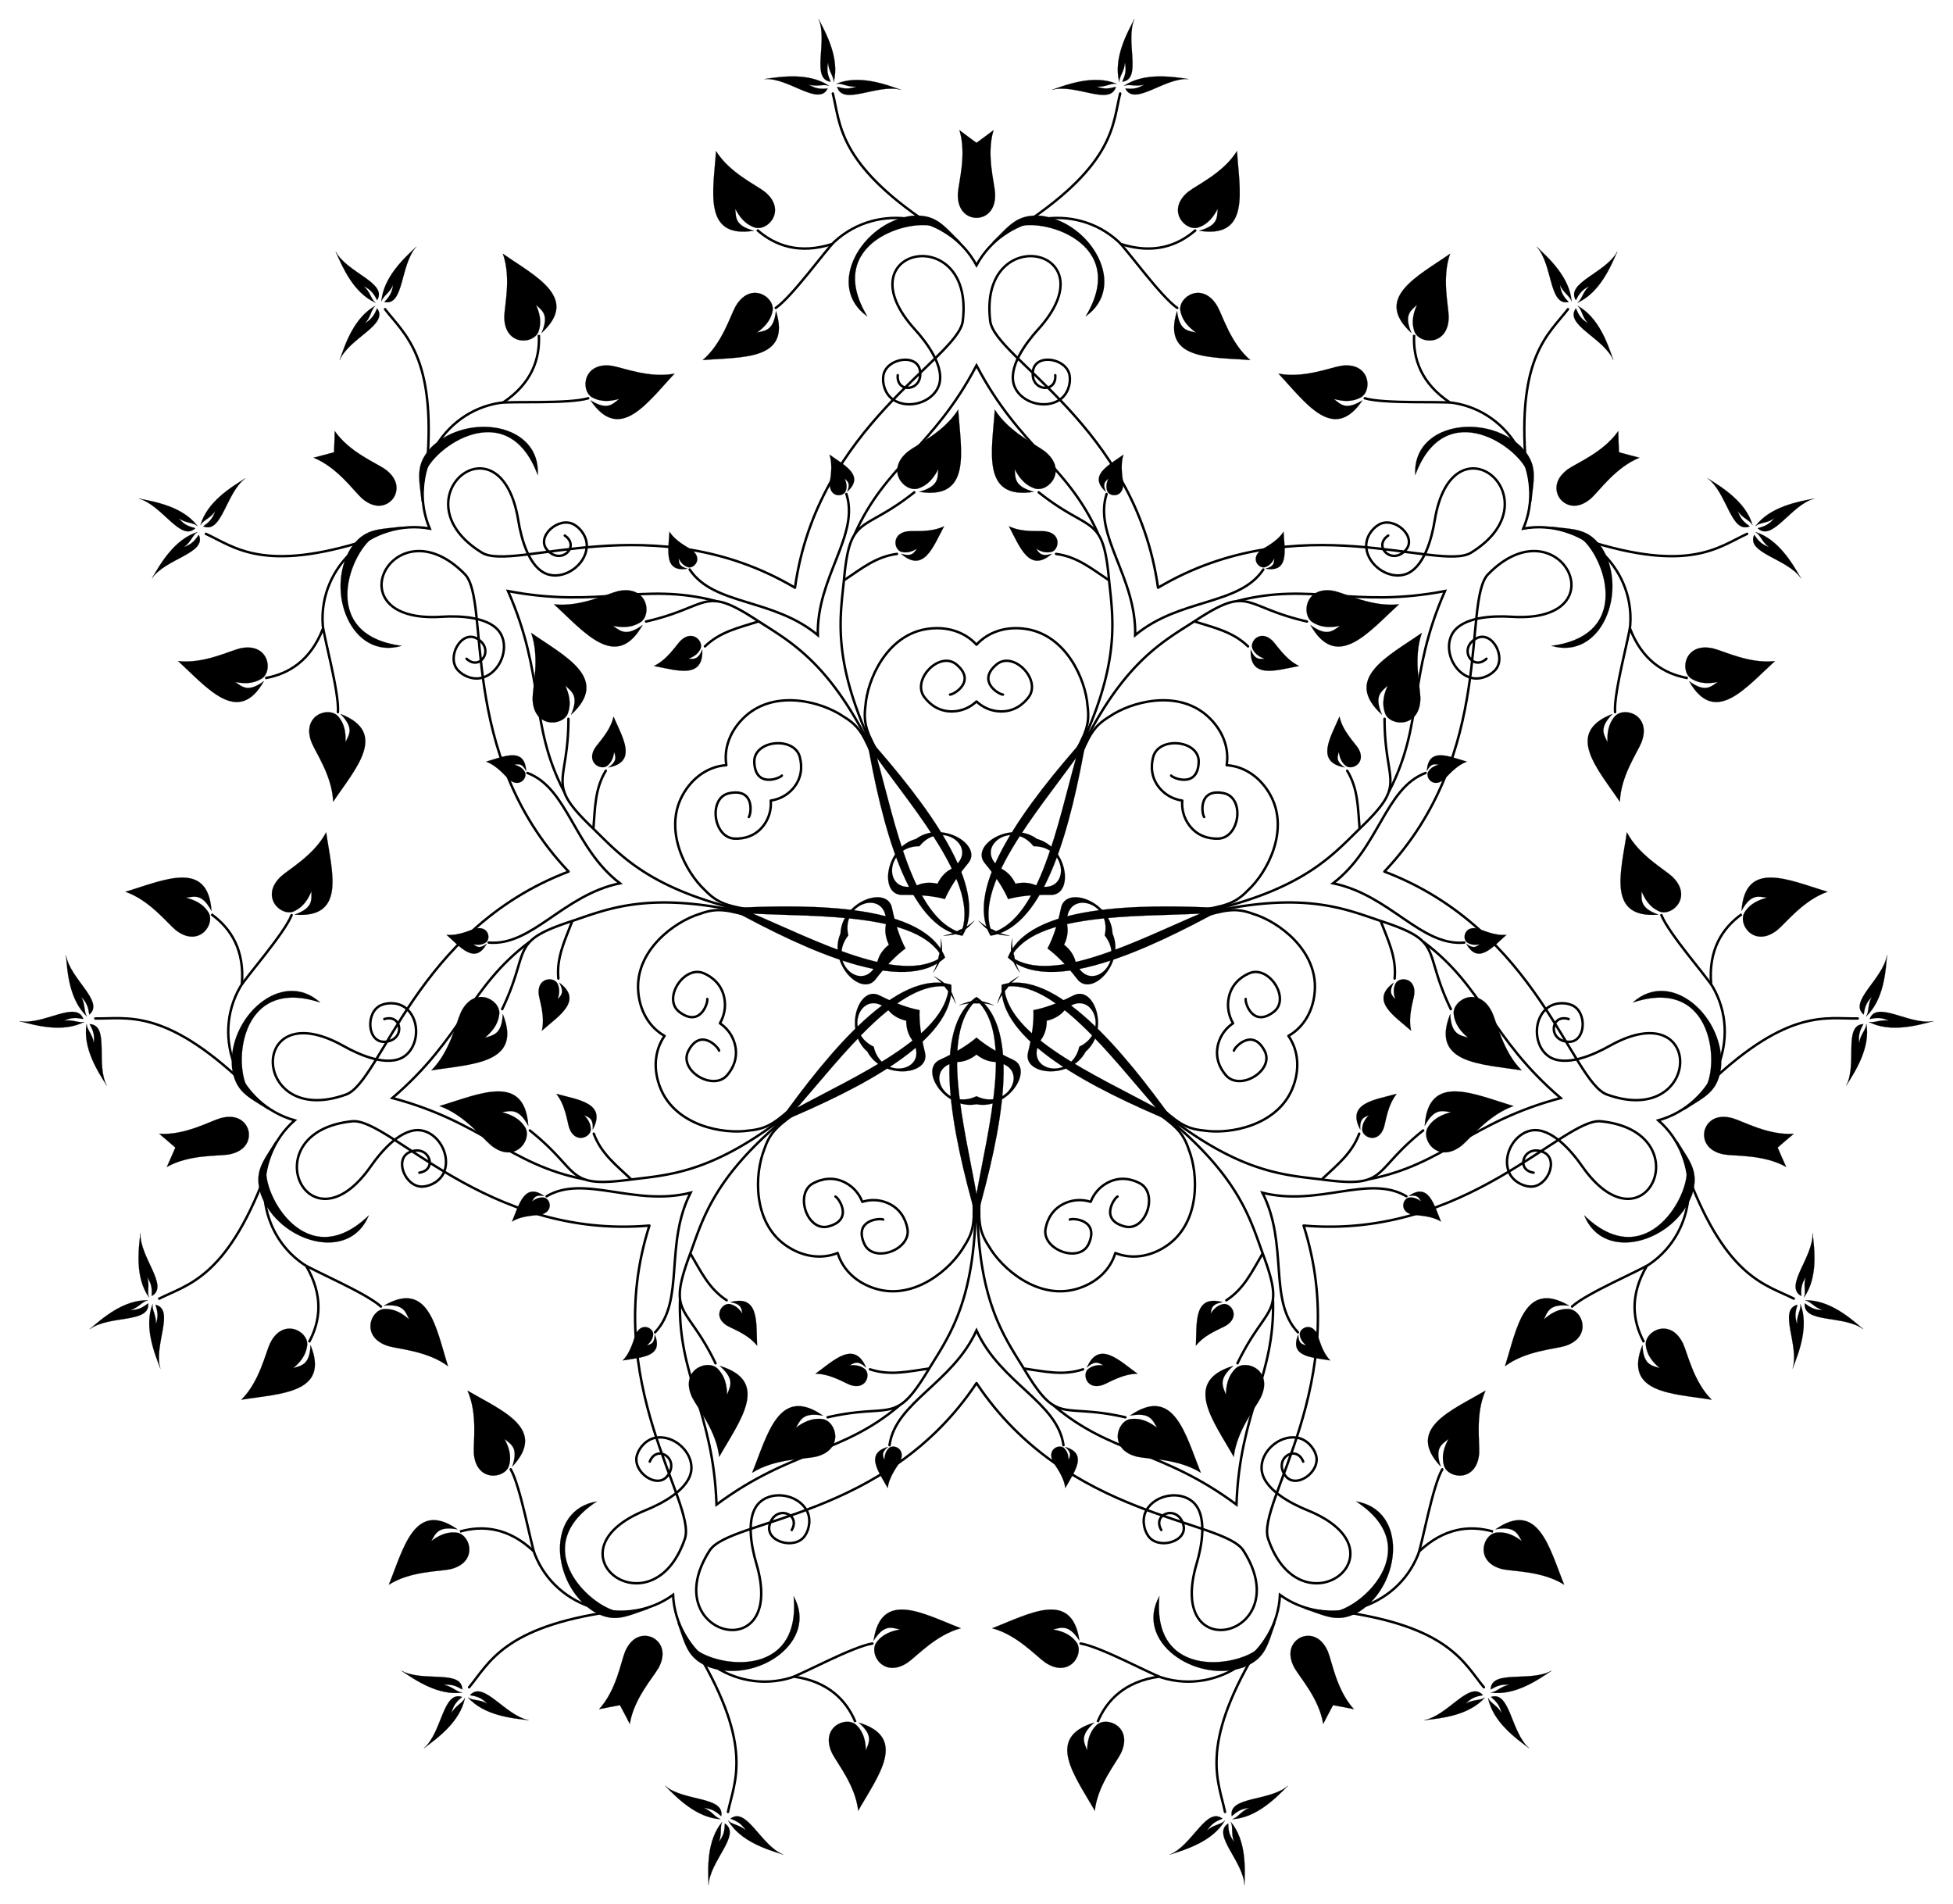
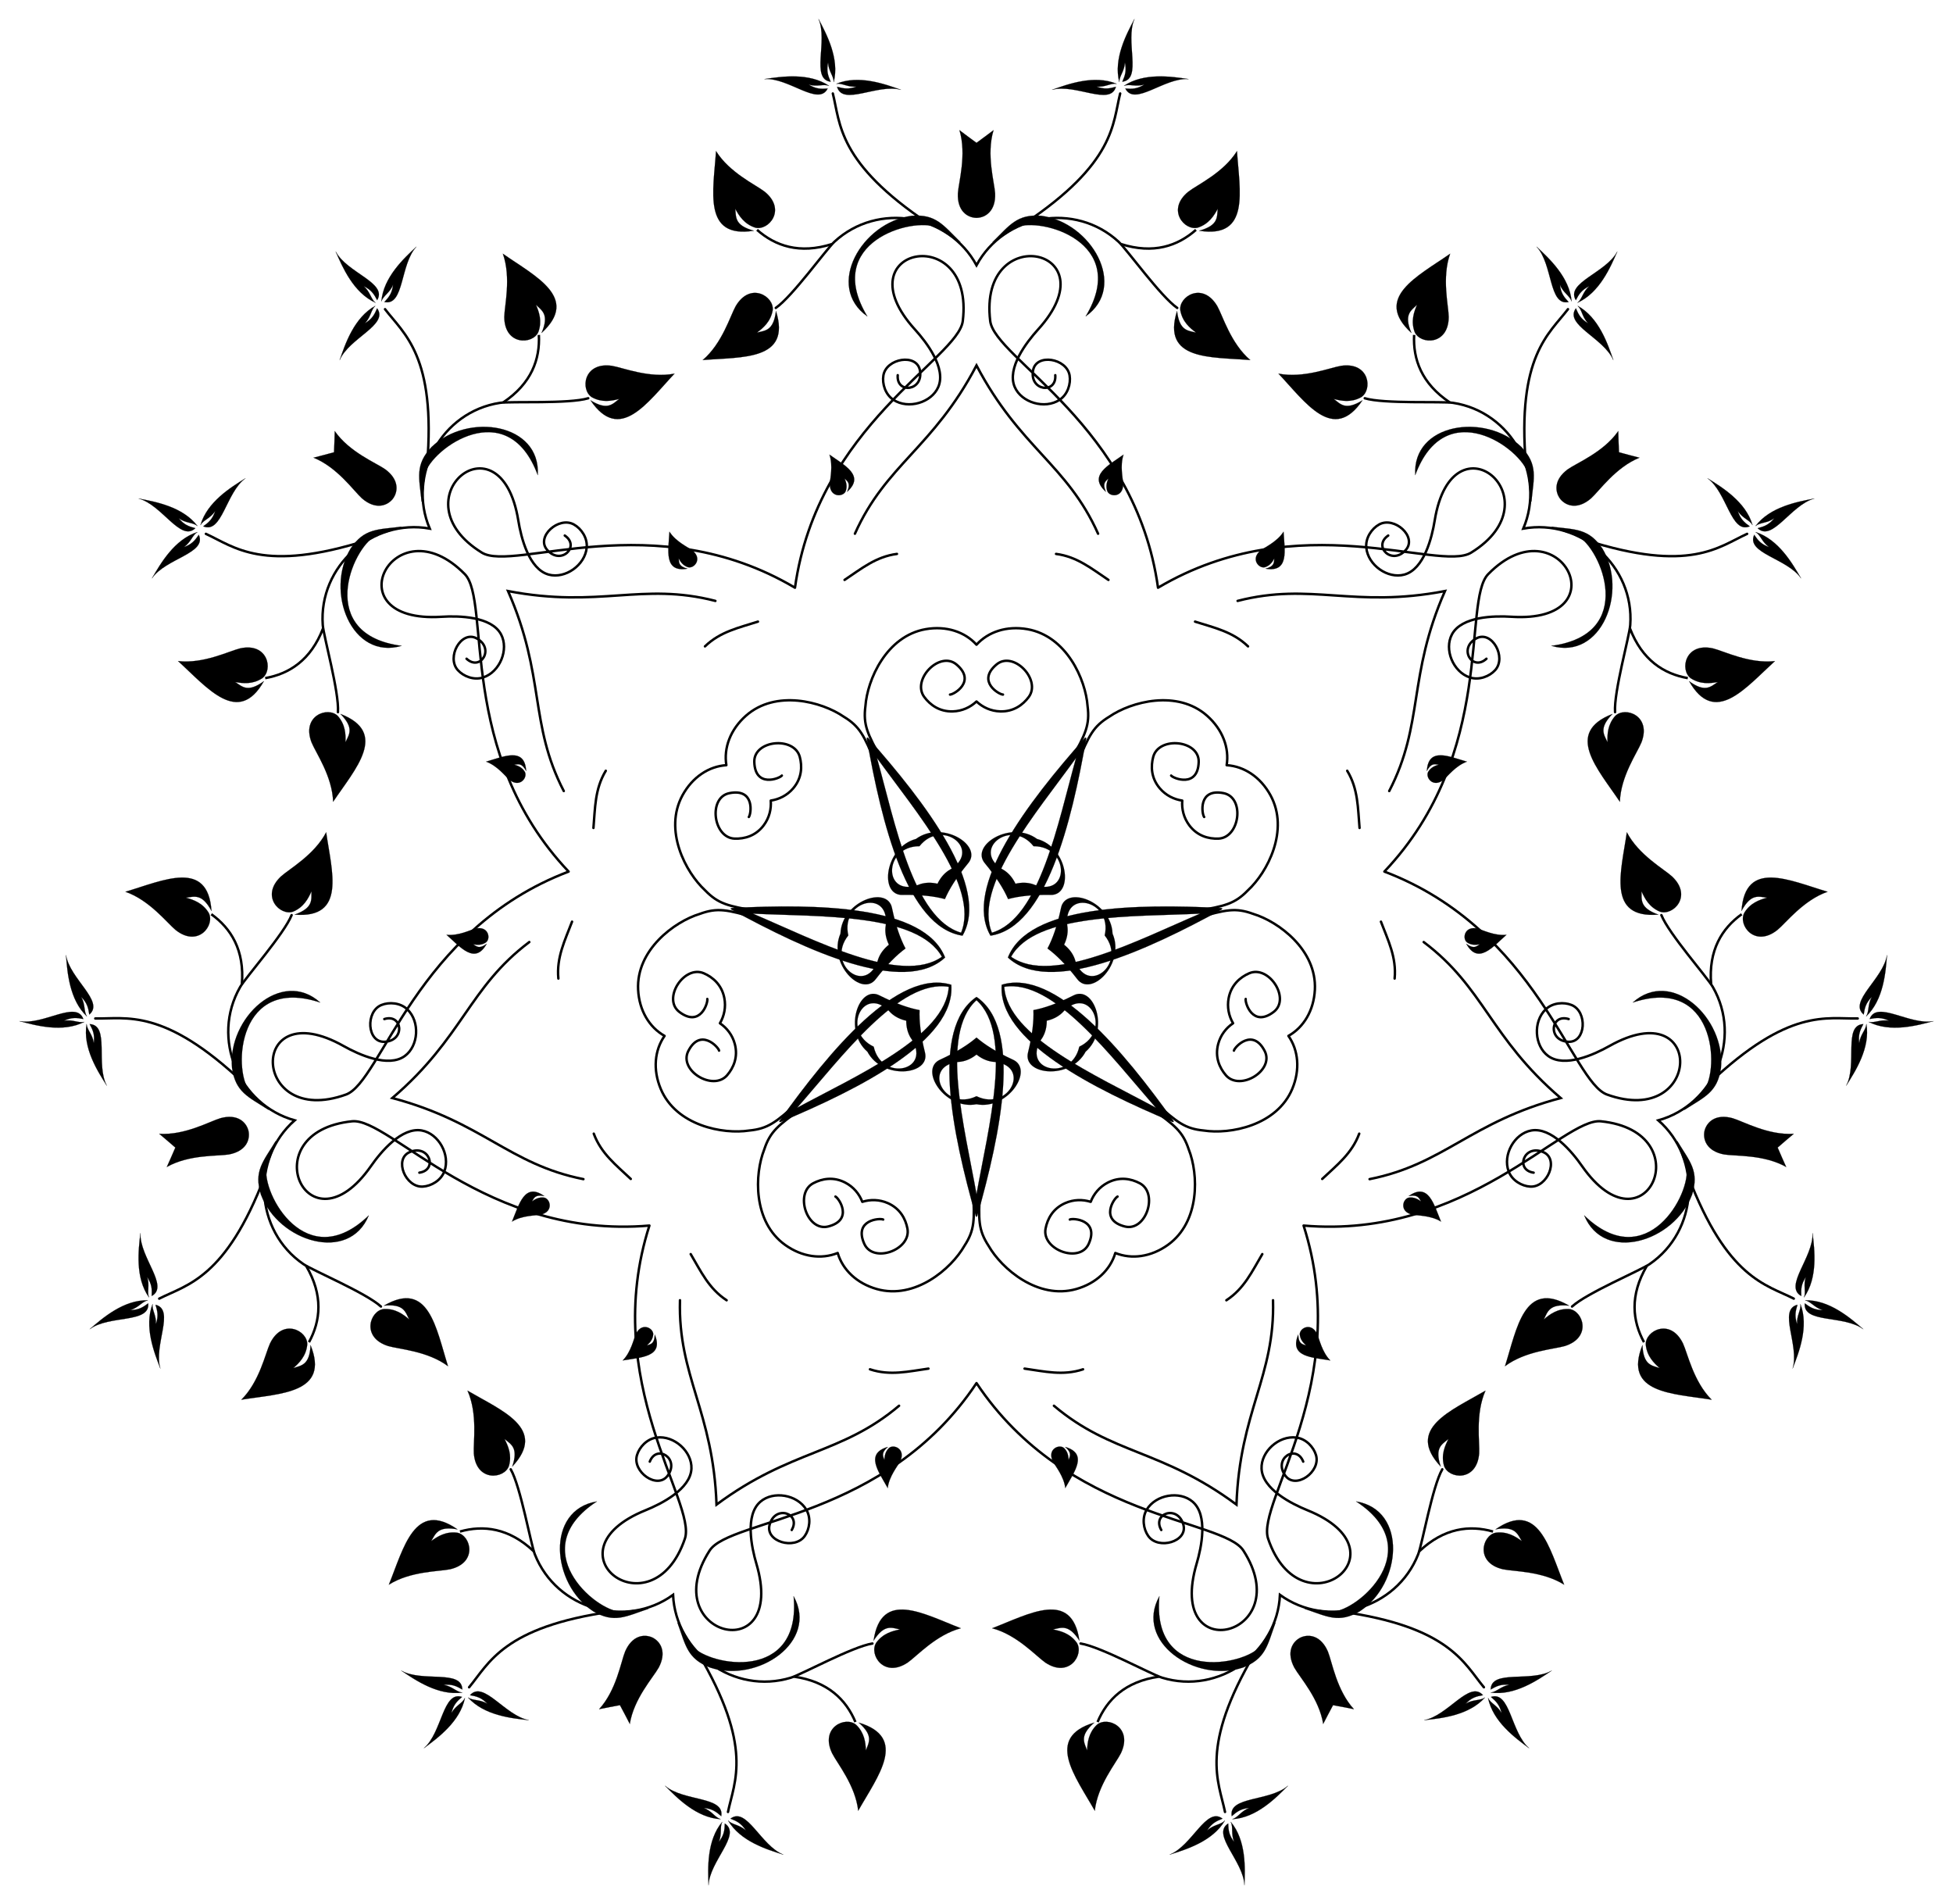
<svg xmlns="http://www.w3.org/2000/svg" viewBox="0 0 1674.334 1632.355">
  <g stroke="#000">
    <path fill="none" stroke-width="2.101" stroke-linecap="round" stroke-linejoin="round" d="M750.158 652.042c-.66-3.517-1.718-7.488-2.699-11.373 2.425 3.19 4.871 6.492 7.209 9.2M919.666 649.87c2.338-2.709 4.784-6.011 7.21-9.2-.982 3.884-2.04 7.855-2.7 11.372M1027.051 781.043c3.576.139 7.683-.008 11.688-.1-3.649 1.654-7.413 3.304-10.574 4.98M991.45 946.785c2.12 2.882 4.796 6.001 7.365 9.075-3.568-1.82-7.205-3.735-10.487-5.161M839.67 1022.289c-.931 3.455-1.702 7.491-2.503 11.417-.801-3.926-1.572-7.962-2.503-11.417M686.006 950.699c-3.282 1.426-6.918 3.34-10.487 5.161 2.57-3.074 5.245-6.193 7.365-9.075M646.169 785.923c-3.161-1.676-6.925-3.326-10.574-4.98 4.006.092 8.113.239 11.688.1M1025.581 780.882c24.396-4.14 32.929-5.972 44.229-17.652 16.743-15.402 35.799-51.585 19.369-81.564-8.548-15.593-22.576-24.788-37.557-25.738 2.407-14.817-3.435-30.54-16.735-42.342-25.572-22.69-65.088-12.163-83.83.733-13.901 8.418-17.587 16.329-27.051 39.192M990.659 945.535c18.447 16.493 25.2 22.021 41.377 23.574 22.48 3.487 62.651-4.174 75.846-35.712 6.861-16.404 5.304-33.104-3.294-45.41 13.085-7.356 21.735-21.726 22.67-39.484 1.796-34.139-31.072-58.47-52.84-65.083-15.249-5.62-23.731-3.57-47.508 3.286M840.154 1020.891c-1.393 24.706-1.505 33.432 7.368 47.048 11.29 19.75 42.326 46.38 75.21 37.033 17.103-4.864 29.189-16.494 33.448-30.888 13.91 5.644 30.539 3.447 45.005-6.893 27.81-19.882 26.341-60.75 17.939-81.891-5.114-15.426-12.006-20.78-32.19-35.094M687.4 950.206c-20.184 14.314-27.076 19.668-32.19 35.094-8.402 21.14-9.871 62.01 17.939 81.89 14.467 10.34 31.094 12.538 45.005 6.894 4.26 14.395 16.345 26.024 33.449 30.888 32.883 9.347 63.92-17.282 75.21-37.033 8.872-13.616 8.76-22.342 7.367-47.048M647.424 786.706c-23.776-6.855-32.259-8.906-47.508-3.286-21.767 6.612-54.636 30.944-52.84 65.083.936 17.757 9.585 32.128 22.67 39.484-8.598 12.306-10.155 29.006-3.294 45.41 13.195 31.538 53.366 39.199 75.846 35.712 16.177-1.553 22.93-7.081 41.377-23.574M750.328 653.511c-9.464-22.863-13.15-30.774-27.051-39.191-18.742-12.897-58.258-23.423-83.83-.734-13.3 11.803-19.142 27.525-16.735 42.342-14.981.95-29.009 10.145-37.557 25.738-16.43 29.979 2.626 66.163 19.37 81.564 11.3 11.68 19.832 13.513 44.228 17.652M918.624 650.92c11.974-21.655 15.861-29.469 13.775-45.586-1.602-22.693-18.01-60.152-51.693-65.998-17.52-3.039-33.455 2.196-43.539 13.316-10.084-11.12-26.018-16.355-43.539-13.316-33.682 5.846-50.09 43.305-51.693 65.998-2.086 16.117 1.801 23.93 13.775 45.585" />
    <path fill="none" stroke-width="2.101" stroke-linecap="round" stroke-linejoin="round" d="M1004.044 664.833c1.874 2.474 23.015 10.886 23.618-11.737.5-18.738-34.22-22.142-38.995-4.258-2.169 8.123-1.838 18.142 5.649 26.92 5.157 6.048 12.075 9.467 19.246 10.522-.567 7.226 1.226 14.73 5.975 21.105 6.892 9.252 16.586 11.804 24.989 11.497 18.498-.675 22.905-35.282 4.525-38.965-22.19-4.446-18.692 18.037-16.698 20.414M1067.961 856.342c-.765 3.007 5.84 24.78 23.902 11.147 14.962-11.292-4.024-40.56-20.983-33.142-7.704 3.368-15.33 9.874-17.526 21.2-1.513 7.804.128 15.343 3.774 21.608-6.003 4.062-10.753 10.143-12.775 17.83-2.937 11.157 1.112 20.328 6.591 26.705 12.062 14.041 41.866-4.09 33.286-20.756-10.36-20.12-25.757-3.368-26.372-.327M958.086 1025.718c-2.829 1.276-15.734 20.015 6.187 25.637 18.157 4.657 29.202-28.435 12.829-37.07-7.437-3.922-17.279-5.828-27.503-.483-7.044 3.683-11.916 9.666-14.54 16.423-6.919-2.161-14.635-2.083-21.906 1.128-10.554 4.661-15.199 13.544-16.769 21.804-3.457 18.185 29.3 30.182 36.98 13.083 9.273-20.644-13.424-22.238-16.186-20.822M757.156 1045.418c-2.761-1.416-25.46.178-16.187 20.822 7.68 17.099 40.439 5.102 36.981-13.083-1.57-8.26-6.215-17.143-16.77-21.804-7.27-3.211-14.986-3.29-21.905-1.128-2.624-6.757-7.496-12.74-14.54-16.423-10.224-5.346-20.066-3.439-27.503.484-16.372 8.634-5.328 41.726 12.83 37.07 21.92-5.623 9.015-24.362 6.187-25.638M616.476 900.607c-.615-3.041-16.013-19.794-26.371.327-8.58 16.666 21.224 34.797 33.285 20.756 5.48-6.378 9.528-15.548 6.592-26.705-2.023-7.687-6.772-13.768-12.776-17.83 3.647-6.265 5.287-13.804 3.774-21.608-2.195-11.326-9.822-17.832-17.526-21.2-16.959-7.418-35.944 21.85-20.983 33.142 18.063 13.634 24.667-8.14 23.902-11.147M641.981 700.331c1.995-2.377 5.492-24.86-16.698-20.414-18.38 3.683-13.972 38.29 4.525 38.965 8.403.307 18.097-2.245 24.99-11.497 4.748-6.374 6.542-13.879 5.974-21.105 7.171-1.055 14.089-4.474 19.247-10.521 7.486-8.779 7.817-18.798 5.648-26.921-4.775-17.884-39.494-14.48-38.995 4.258.603 22.623 21.744 14.21 23.618 11.737M814.465 595.402c3.102.077 22.86-11.207 5.55-25.783-14.34-12.073-38.648 12.949-27.643 27.832 4.999 6.761 13.038 12.75 24.57 12.37 7.944-.263 14.929-3.54 20.225-8.489 5.296 4.95 12.282 8.226 20.226 8.488 11.531.38 19.57-5.608 24.569-12.369 11.005-14.883-13.304-39.906-27.642-27.832-17.311 14.576 2.447 25.86 5.549 25.783M769.635 321.62c-1.27 16.35 22.298 13.629 19.028-4.18-2.708-14.751-28.906-10.327-31.325 4.43-1.164 7.106 1.62 16.303 8.648 20.896 12.711 8.308 32.626 2.36 38.41-11.028 6.971-16.14-10.088-38.379-19.945-49.235-63.8-70.266 51.483-93.695 40.958-7.323-3.926 32.22-124.516 89.777-143.864 228.618-120.613-71.44-240.8-13.045-268.439-30.064-74.09-45.623 16.106-121.147 31.263-27.456 2.342 14.476 9.093 41.678 26.059 46.29 14.073 3.826 31.14-8.035 32.57-23.153.79-8.359-4.664-16.27-10.946-19.79-13.045-7.31-32.838 10.414-22.994 21.729 11.884 13.66 28.707-3.07 15.13-12.27M1190.146 459.083c-13.576 9.2 3.246 25.931 15.13 12.27 9.845-11.314-9.948-29.037-22.994-21.727-6.282 3.52-11.736 11.43-10.945 19.789 1.43 15.118 18.496 26.979 32.57 23.154 16.966-4.613 23.717-31.815 26.059-46.291 15.156-93.691 105.352-18.167 31.262 27.456-27.639 17.02-147.825-41.375-268.439 30.064-19.348-138.841-139.937-196.399-143.864-228.619-10.525-86.37 104.759-62.942 40.958 7.324-9.857 10.856-26.916 33.095-19.944 49.235 5.784 13.388 25.698 19.336 38.41 11.028 7.027-4.594 9.812-13.79 8.647-20.895-2.419-14.758-28.616-19.182-31.325-4.431-3.27 17.809 20.3 20.53 19.028 4.179M1344.856 873.558c-15.658-4.877-18.25 18.706-.16 19.481 14.984.642 16.5-25.883 2.65-31.525-6.668-2.717-16.253-2.049-22.295 3.781-10.928 10.544-9.56 31.282 2.204 39.9 14.185 10.389 39.662-1.294 52.44-8.488 82.7-46.565 79.889 71.041-1.975 41.561-30.538-10.998-59.819-141.372-190.874-191.13 96.487-101.693 66.301-231.86 89.043-255.019 60.966-62.08 114.527 42.66 19.812 36.588-14.634-.937-42.656-.409-50.93 15.105-6.86 12.87.906 32.147 15.327 36.905 7.973 2.631 16.9-.925 21.728-6.267 10.03-11.092-2.845-34.332-16.066-27.253-15.963 8.547-3.395 28.67 8.596 17.483M1117.266 1252.937c-5.949-15.283-26.003-2.605-15.33 12.02 8.84 12.116 30.524-3.237 26.3-17.582-2.034-6.908-8.532-13.985-16.857-15.074-15.057-1.97-30.419 12.029-29.821 26.6.722 17.568 25.74 30.202 39.331 35.707 87.97 35.625-5.732 106.753-33.724 24.369-10.442-30.733 73.232-134.912 30.423-268.399 139.666 12.033 222.613-92.726 254.9-89.385 86.547 8.959 38.053 116.138-16.254 38.302-8.391-12.026-26.276-33.605-43.563-30.4-14.34 2.66-24.57 20.751-19.298 34.992 2.914 7.874 11.26 12.635 18.447 13.08 14.925.927 25.068-23.63 11.29-29.553-16.635-7.15-24.532 15.222-8.309 17.621M678.756 1311.539c8.24-14.18-14.176-21.955-18.957-4.491-3.96 14.466 21.563 21.846 30.145 9.6 4.133-5.897 5.614-15.39 1.275-22.579-7.848-13-28.37-16.282-39.39-6.73-13.284 11.518-7.564 38.956-3.394 53.014 26.996 90.989-87.037 62.078-40.08-11.173 17.519-27.326 151.14-26.861 228.812-143.558 77.673 116.697 211.294 116.232 228.811 143.558 46.958 73.251-67.074 102.162-40.08 11.173 4.171-14.058 9.892-41.496-3.393-53.013-11.02-9.553-31.542-6.271-39.39 6.73-4.34 7.187-2.858 16.68 1.275 22.577 8.582 12.247 34.105 4.867 30.145-9.599-4.78-17.464-27.196-9.689-18.957 4.49M359.533 1005.235c16.223-2.398 8.326-24.771-8.308-17.62-13.779 5.923-3.636 30.479 11.29 29.553 7.186-.446 15.532-5.206 18.447-13.08 5.27-14.242-4.96-32.333-19.298-34.993-17.288-3.205-35.172 18.374-43.564 30.4-54.306 77.837-102.801-29.343-16.253-38.302 32.286-3.341 115.234 101.418 254.9 89.385-42.81 133.487 40.865 237.666 30.423 268.4-27.993 82.383-121.694 11.255-33.725-24.37 13.591-5.505 38.61-18.14 39.332-35.706.597-14.572-14.764-28.571-29.821-26.601-8.326 1.089-14.824 8.166-16.858 15.074-4.223 14.345 17.46 29.698 26.3 17.583 10.674-14.626-9.381-27.304-15.33-12.021M399.978 564.68c11.99 11.188 24.559-8.935 8.596-17.482-13.221-7.08-26.096 16.16-16.066 27.253 4.829 5.34 13.755 8.897 21.728 6.267 14.42-4.758 22.187-24.036 15.326-36.906-8.273-15.514-36.295-16.042-50.929-15.105-94.715 6.072-41.154-98.668 19.812-36.588 22.742 23.16-7.444 153.326 89.043 255.02-131.055 49.757-160.335 180.131-190.874 191.129-81.864 29.48-84.675-88.126-1.974-41.56 12.778 7.193 38.254 18.876 52.439 8.487 11.765-8.618 13.132-29.356 2.204-39.9-6.042-5.83-15.627-6.498-22.296-3.781-13.849 5.642-12.333 32.167 2.651 31.525 18.09-.775 15.498-24.358-.16-19.48" />
-     <path fill="none" stroke-width="2.101" stroke-linecap="round" d="M928.559 637.174c-.067.738-.14 1.477-.222 2.217.095-.79.19-1.575.287-2.354-.548.562-1.102 1.126-1.661 1.692.528-.524 1.06-1.043 1.596-1.555zM1042.522 780.08c-.62.407-1.243.81-1.872 1.209.677-.419 1.35-.833 2.02-1.243-.782-.08-1.568-.16-2.36-.245.74.087 1.477.179 2.212.278zM1001.849 958.28c-.705-.23-1.41-.466-2.113-.71.75.268 1.493.536 2.231.804-.425-.66-.852-1.325-1.28-1.996.394.631.781 1.265 1.162 1.901zM837.167 1037.586c-.26-.694-.514-1.392-.763-2.094.258.753.512 1.501.763 2.245.25-.744.505-1.492.763-2.245-.248.702-.503 1.4-.763 2.094zM672.485 958.28c.381-.637.768-1.271 1.162-1.902-.428.67-.855 1.336-1.28 1.996.738-.268 1.481-.536 2.231-.804-.703.243-1.407.48-2.113.71zM631.812 780.08c.735-.1 1.472-.193 2.211-.279-.791.084-1.577.166-2.358.245.67.41 1.342.824 2.019 1.243-.629-.398-1.252-.802-1.872-1.21zM745.776 637.174c.535.512 1.067 1.031 1.595 1.555-.558-.566-1.112-1.13-1.66-1.692.096.78.192 1.564.286 2.354-.08-.74-.154-1.479-.221-2.217zM948.702 423.478c-11.438 35.563 25.597 71.138 24.505 120.982 38.289-31.931 89.194-25.157 109.867-56.272M1222.155 662.59c-34.935 13.231-39.658 64.367-79.309 94.59 48.838 10.027 75.28 54.05 112.497 50.813M1205.705 1025.47c-32.127-19.065-75.05 9.126-123.402-3.03 22.61 44.433 4.678 92.554 30.414 119.633M911.738 1238.86c-5.125-37.004-53.929-52.988-74.57-98.37-20.643 45.382-69.447 61.366-74.572 98.37M561.618 1142.073c25.735-27.079 7.803-75.2 30.413-119.634-48.35 12.157-91.275-16.034-123.402 3.03M418.992 807.993c37.216 3.237 63.658-40.786 112.496-50.812-39.65-30.223-44.374-81.36-79.31-94.59M591.26 488.188c20.674 31.115 71.578 24.34 109.867 56.272-1.092-49.844 35.943-85.42 24.506-120.983" />
-     <path fill="none" stroke-width="2.101" stroke-linecap="round" d="M1120.492 532.774c-55.418-12.628-48.33-31.608-95.016-1.145-26.508 17.298-59.572 33.624-95.753 104.901.127-.867.256-1.727.389-2.581a280.19 280.19 0 01-1.776 1.913c33.168-72.728 25.318-108.758 22.313-140.268-5.29-55.494-15.71-38.118-60.136-73.572M1243.814 865.047c-24.68-51.201-5.421-57.493-58.347-75-30.051-9.94-63.43-25.611-141.716-9.459.757-.441 1.51-.877 2.26-1.305-.861-.06-1.729-.126-2.603-.196 77.542-19.413 100.816-48.015 123.579-70.01 40.088-38.737 20.007-36.05 20.026-92.888M1060.922 1168.632c24.643-51.218 41.57-40.084 22.26-92.379-10.966-29.693-19.526-65.56-80.965-116.695.818.316 1.628.634 2.43.953-.49-.711-.98-1.43-1.47-2.157 63.525 48.52 100.397 48.884 131.786 52.967 55.28 7.19 40.66-6.835 85.11-42.258M709.538 1214.924c55.41-12.667 57.258 7.509 86.103-40.194 16.378-27.087 39.084-56.142 40.756-136.059.263.836.52 1.668.77 2.494.251-.826.508-1.658.77-2.494 1.672 79.917 24.378 108.972 40.756 136.058 28.846 47.703 30.694 27.528 86.103 40.195M454.262 969.063c44.45 35.423 29.829 49.448 85.11 42.258 31.388-4.083 68.26-4.447 131.785-52.967-.49.726-.98 1.445-1.47 2.157.803-.32 1.613-.637 2.43-.953-61.44 51.135-69.999 87.002-80.964 116.695-19.31 52.295-2.384 41.16 22.26 92.38M487.32 616.189c.02 56.838-20.06 54.151 20.028 92.888 22.762 21.995 46.036 50.597 123.578 70.01-.874.07-1.741.135-2.603.196.75.428 1.503.863 2.26 1.305-78.285-16.153-111.664-.482-141.716 9.459-52.926 17.507-33.667 23.799-58.346 75M783.821 422.022c-44.425 35.454-54.845 18.078-60.136 73.572-3.004 31.51-10.855 67.54 22.314 140.268-.6-.64-1.191-1.277-1.776-1.913.132.854.262 1.714.388 2.581-36.181-71.277-69.245-87.603-95.753-104.9-46.687-30.464-39.598-11.484-95.016 1.144" />
    <path fill="none" stroke-width="2.101" stroke-linecap="round" stroke-linejoin="round" d="M768.974 474.825c-18.104 2.354-30.572 12.743-44.916 22.286M519.347 660.719c-9.447 15.622-9.098 31.848-10.58 49.012M509.045 971.789c6.323 17.126 19.226 26.97 31.722 38.83M745.825 1173.792c17.333 5.734 33.074 1.783 50.138-.592M1051.388 1114.616c15.29-9.976 22.016-24.746 30.798-39.568M1195.638 838.822c1.734-18.174-5.62-32.641-11.733-48.749M1069.952 554.088c-13.128-12.686-29.024-15.957-45.429-21.22M905.36 474.825c18.104 2.354 30.572 12.743 44.916 22.286M604.382 554.088c13.128-12.686 29.025-15.957 45.429-21.22M478.696 838.822c-1.733-18.174 5.62-32.641 11.733-48.749M622.946 1114.616c-15.29-9.976-22.016-24.746-30.798-39.568M928.509 1173.792c-17.333 5.734-33.074 1.783-50.138-.592M1165.29 971.789c-6.324 17.126-19.227 26.97-31.723 38.83M1154.987 660.719c9.447 15.622 9.098 31.848 10.58 49.012" />
    <path fill="none" stroke-width="2.101" stroke-linecap="round" d="M1384.62 610.477c-1.204-17.166 12.297-64.957 13.006-74.649 3.705-50.675-42.689-91.524-91.684-82.713 19.492-45.806-10.01-100.127-60.238-107.79-9.606-1.467-59.204 1.062-75.671-3.932M1347.745 1119.997c12.67-11.645 58.452-30.886 66.47-36.375 41.93-28.698 44.941-90.44 7.504-123.252 47.967-13.32 72.042-70.253 46.717-114.302-4.843-8.424-37.744-45.624-44.106-61.613M926.393 1408.848c17.004 2.645 60.592 26.442 69.884 29.29 48.58 14.888 98.728-21.253 101.04-70.98 40.32 29.196 99.844 12.522 118.493-34.742 3.566-9.04 12.138-57.956 20.671-72.899M437.853 1259.517c8.534 14.943 17.105 63.86 20.672 72.899 18.648 47.264 78.171 63.938 118.492 34.742 2.312 49.727 52.461 85.868 101.04 70.98 9.292-2.848 52.88-26.645 69.884-29.29M250.004 784.455c-6.362 15.989-39.262 53.189-44.106 61.613-25.325 44.049-1.25 100.983 46.717 114.302-37.437 32.813-34.426 94.554 7.504 123.253 8.018 5.488 53.801 24.73 66.47 36.374M504.301 341.393c-16.467 4.994-66.064 2.465-75.67 3.931-50.23 7.664-79.731 61.985-60.238 107.791-48.996-8.811-95.39 32.038-91.684 82.713.708 9.692 14.21 57.483 13.005 74.649M1009.253 263.965c-14.172-9.76-43.119-50.114-50.254-56.71-37.309-34.492-98.173-23.69-121.832 20.11-23.66-43.8-84.523-54.602-121.832-20.11-7.135 6.596-36.081 46.95-50.254 56.71M1061.024 515.107c63.119-16.283 99.23 6.62 177.757-8.433-32.15 73.21-17.857 113.51-47.776 171.423M1220.549 807.538c52.084 39.195 56.692 81.707 117.422 133.717-77.282 20.51-99.88 56.812-163.812 69.528M1091.379 1114.586c1.83 65.16-28.534 95.268-31.333 175.177-64.22-47.634-106.691-42.668-156.494-84.724M770.783 1205.04c-49.803 42.055-92.275 37.089-156.495 84.723-2.798-79.909-33.162-110.017-31.333-175.177M500.175 1010.783c-63.933-12.716-86.53-49.018-163.812-69.527 60.73-52.01 65.339-94.522 117.423-133.718M483.33 678.097c-29.92-57.912-15.627-98.214-47.777-171.423 78.528 15.053 114.639-7.85 177.757 8.433M732.93 457.5c26.624-59.5 67.045-73.452 104.237-144.233C874.36 384.047 914.78 398 941.403 457.5" />
    <path stroke-width=".147" stroke-linejoin="round" d="M850.37 799.536c41.086-11.943 56.656-94.416 72.145-149.812-33.654 46.648-88.426 110.243-72.146 149.812zm80.61-167.392l.222 1.118c-12.605 72.183-34.496 161.657-82.047 168.796-24.066-41.628 32.238-114.53 80.814-169.39l1.012-.524z" />
    <path stroke-width=".147" stroke-linejoin="round" d="M866.832 820.18c34.954 24.676 109.142-14.572 162.11-37.001-57.454 2.773-141.324-.399-162.11 37zm181.133-41.343l-.737.87c-64.294 35.15-147.896 73.821-183.125 41.095 17.54-44.77 109.642-46.203 182.82-42.43l1.042.465z" />
    <path stroke-width=".147" stroke-linejoin="round" d="M860.957 845.922c2.5 42.714 79.44 76.246 130.001 103.672-37.99-43.19-87.802-110.74-130.001-103.673zm145.256 115.838l-1.139-.033c-67.568-28.351-149.927-69.604-146.306-117.55 45.939-14.2 104.484 56.914 147.16 116.48l.285 1.103zM837.167 857.378c-31.836 28.587-10.08 109.648 0 166.278 10.08-56.63 31.836-137.691 0-166.278zm0 185.79l-.684-.91c-19.963-70.505-39.06-160.616.684-187.68 39.744 27.064 20.647 117.175.684 187.68l-.684.91z" />
    <path stroke-width=".147" stroke-linejoin="round" d="M813.378 845.922c-42.2-7.068-92.012 60.483-130.002 103.672 50.56-27.426 127.501-60.958 130.002-103.673zM668.12 961.76l.286-1.103c42.675-59.566 101.22-130.68 147.16-116.48 3.62 47.946-78.739 89.199-146.307 117.55l-1.14.033z" />
    <path stroke-width=".147" stroke-linejoin="round" d="M807.502 820.18c-20.785-37.4-104.656-34.228-162.109-37.001 52.967 22.43 127.155 61.677 162.11 37zM626.37 778.836l1.04-.464c73.179-3.774 165.28-2.34 182.821 42.43-35.228 32.725-118.83-5.946-183.125-41.096l-.736-.87z" />
    <path stroke-width=".147" stroke-linejoin="round" d="M823.965 799.536c16.28-39.57-38.492-103.164-72.145-149.812 15.488 55.396 31.058 137.87 72.145 149.812zm-80.611-167.392l1.011.524c48.577 54.86 104.88 127.762 80.815 169.39-47.551-7.139-69.443-96.613-82.048-168.796l.222-1.118z" />
    <path stroke-width=".14" d="M743.577 271.196c-38.37-63.526 38.481-85.453 59.885-76.251-3.18-1.56 22.928 15.477 19.715 12.334-14.491-14.179-20.71-23.965-41.616-22.282-42.852 5.626-74.475 60.56-37.984 86.197v.002zM344.309 553.615c-73.59-9.609-42.817-83.365-22.278-94.362-3.201 1.513 26.396-8.276 21.935-7.724-20.12 2.49-31.65 1.25-43.368 18.645-22.319 37.01.913 95.985 43.71 83.44h0zM316.173 1041.86c-53.396 51.545-91.874-18.5-87.665-41.415-.813 3.446 9.987-25.798 7.637-21.966-10.598 17.283-18.756 25.524-12.462 45.532 15.02 40.524 75.613 59.131 92.488 17.85h.002zM680.356 1368.274c7.008 73.884-71.747 60.294-87.038 42.717 2.187 2.785-13.943-23.892-12.412-19.666 6.905 19.062 8.261 30.577 27.828 38.132 41.048 13.523 93.375-22.25 71.621-61.181l.001-.002zM1162.621 1287.06c62.134 40.587 2.407 93.687-20.87 94.683 3.54.026-27.373-3.996-23.114-2.558 19.208 6.486 29.057 12.606 47.163 2.018 36.166-23.661 40.823-86.876-3.178-94.141v-.002zM1399.813 859.374c70.472-23.273 74.747 56.531 61.014 75.35 2.227-2.752-20.191 18.91-16.412 16.477 17.048-10.973 27.973-14.858 30.984-35.615 4.05-43.029-42.47-86.083-75.585-56.212h-.001zM1213.32 407.272c25.744-69.608 90.803-23.193 96.954-.722-.763-3.458 2.195 27.575 2.65 23.104 2.049-20.17 5.823-31.134-8.528-46.43-31.116-29.994-93.782-20.468-91.074 24.047h-.001zM930.757 271.196c38.37-63.526-38.481-85.453-59.885-76.251 3.18-1.56-22.928 15.477-19.715 12.334 14.491-14.179 20.71-23.965 41.617-22.282 42.85 5.626 74.474 60.56 37.983 86.197v.002zM461.014 407.272c-25.744-69.608-90.803-23.193-96.954-.722.763-3.458-2.195 27.575-2.65 23.104-2.049-20.17-5.823-31.134 8.528-46.43 31.116-29.994 93.782-20.468 91.074 24.047h.002zM274.521 859.374c-70.472-23.273-74.747 56.531-61.014 75.35-2.227-2.752 20.191 18.91 16.412 16.477-17.048-10.973-27.973-14.858-30.984-35.615-4.05-43.029 42.47-86.083 75.585-56.212h.001zM511.713 1287.06c-62.134 40.587-2.406 93.687 20.87 94.683-3.54.026 27.373-3.996 23.114-2.558-19.208 6.486-29.057 12.606-47.163 2.018-36.166-23.661-40.823-86.876 3.178-94.141v-.002zM993.978 1368.274c-7.007 73.884 71.747 60.294 87.039 42.717-2.188 2.785 13.942-23.892 12.411-19.666-6.905 19.062-8.26 30.577-27.828 38.132-41.048 13.523-93.375-22.25-71.62-61.181l-.002-.002zM1358.161 1041.86c53.396 51.545 91.874-18.5 87.666-41.415.812 3.446-9.987-25.798-7.638-21.966 10.598 17.283 18.756 25.524 12.463 45.532-15.02 40.524-75.614 59.131-92.489 17.85h-.002zM1330.025 553.615c73.591-9.609 42.817-83.365 22.279-94.362 3.2 1.513-26.396-8.276-21.936-7.724 20.12 2.49 31.65 1.25 43.369 18.645 22.318 37.01-.914 95.985-43.71 83.44h-.002z" />
    <path fill="none" stroke-width="2.101" stroke-linecap="round" d="M796.222 191.798C717.94 139.546 720.466 105.88 714 80.148M315.057 462.951c-89.661 28.626-114.407 5.66-138.557-5.327M227.051 1008.203c-33.523 87.947-66.907 92.975-90.554 105.006M598.475 1416.967c47.859 81.044 30.975 110.28 25.638 136.269M1149.64 1381.437c93.2 13.112 105.531 44.54 122.523 64.917M1465.505 928.366c68.362-64.692 100.622-54.738 127.147-55.317M1308.22 398.928c-7.956-93.783 19.94-112.798 36.026-133.898M878.112 191.798c78.283-52.252 75.756-85.918 82.223-111.65M366.114 398.928c7.956-93.783-19.94-112.798-36.026-133.898M208.829 928.366c-68.362-64.692-100.621-54.738-127.147-55.317M524.695 1381.437c-93.202 13.112-105.532 44.54-122.524 64.917M1075.86 1416.967c-47.86 81.044-30.976 110.28-25.639 136.269M1447.283 1008.203c33.523 87.947 66.907 92.975 90.554 105.006M1359.277 462.951c89.661 28.626 114.407 5.66 138.557-5.327" />
    <path fill="none" stroke-width="2.101" stroke-linejoin="round" d="M713.329 209.206c-27.926 8.872-48.757 1.567-64.31-12.184M276.983 538.613c-10.475 27.366-29.174 39.097-49.621 42.683M262.467 1085.144c14.865 25.252 12.378 47.186 2.433 65.409M680.712 1437.25c29.01 4.123 44.608 19.743 52.655 38.88M1216.77 1329.787c21.312-20.11 43.25-22.566 63.228-16.926M1466.98 843.678c-2.436-29.2 9.321-47.883 26.188-59.986M1242.928 344.972c-24.35-16.301-31.625-37.142-30.572-57.875M961.005 209.206c27.926 8.872 48.757 1.567 64.31-12.184M431.407 344.972c24.348-16.301 31.625-37.142 30.571-57.875M207.354 843.678c2.436-29.2-9.321-47.883-26.188-59.986M457.563 1329.787c-21.31-20.11-43.248-22.566-63.227-16.926M993.622 1437.25c-29.01 4.123-44.608 19.743-52.655 38.88M1411.867 1085.144c-14.864 25.252-12.377 47.186-2.433 65.409M1397.351 538.613c10.475 27.366 29.174 39.097 49.622 42.683" />
-     <path stroke-width=".14" d="M851.563 797.058c3.51 2.174 8.23 3.95 14.046 5.068l.002-.001c-6.39-.29-11.35-1.334-15.081-2.922-3.569-1.927-7.478-5.154-11.688-9.97v.003c4.5 3.85 8.832 6.433 12.72 7.822zM869.513 819.567c.49 4.1 2.043 8.898 4.796 14.142h.001c-3.757-5.175-6.034-9.704-7.118-13.612-.718-3.99-.632-9.06.507-15.353l-.001.001c-.205 5.92.477 10.916 1.815 14.822zM863.107 847.636c-2.901 2.94-5.683 7.145-8.067 12.567v.002c1.705-6.165 3.826-10.77 6.205-14.053 2.672-3.05 6.689-6.143 12.32-9.176h-.002c-4.755 3.53-8.236 7.178-10.456 10.66zM837.167 860.128c-4.106-.435-9.129.012-14.854 1.528l-.001.002c5.882-2.511 10.804-3.723 14.855-3.91 4.05.187 8.973 1.399 14.856 3.91l-.001-.002c-5.726-1.516-10.749-1.963-14.855-1.528zM811.227 847.636c-2.22-3.481-5.7-7.13-10.456-10.66h-.002c5.631 3.033 9.648 6.126 12.32 9.176 2.379 3.284 4.5 7.888 6.205 14.053v-.002c-2.384-5.422-5.166-9.628-8.067-12.567zM804.82 819.567c1.34-3.906 2.02-8.902 1.816-14.822v-.001c1.139 6.294 1.225 11.362.506 15.353-1.084 3.907-3.36 8.437-7.118 13.613h.002c2.752-5.245 4.306-10.043 4.795-14.143zM822.772 797.058c3.888-1.39 8.22-3.972 12.72-7.822v-.002c-4.21 4.815-8.12 8.042-11.688 9.968-3.73 1.59-8.69 2.633-15.08 2.923h.001c5.817-1.117 10.536-2.893 14.047-5.067z" />
    <path stroke-width=".098" d="M870.59 757.545c4.933-1.144 9.997-1.184 14.768.326 32.025 13.165 32.326-32.556.72-32.483-19.65-24.757-55.209 3.985-24.949 20.815 4.155 2.789 7.281 6.773 9.462 11.342zm18.483-38.38c27 7.296 31.66 48.819 11.342 47.967-15.348-.276-27.302 1.148-36.162 3.574-3.628-8.44-9.968-18.674-19.753-30.501-13.334-15.355 22.036-37.6 44.573-21.04zM912.27 809.808c3.969 3.143 7.158 7.077 8.952 11.749 9.674 33.246 45.608 4.975 25.845-19.69 7.103-30.799-37.538-40.679-31.83-6.528.411 4.988-.755 9.916-2.967 14.47zm41.53-9.478c11.13 25.657-18.428 55.19-30.43 38.774-9.354-12.172-17.92-20.63-25.342-26.045 4.337-8.098 8.385-19.436 11.531-34.46 3.691-19.999 43.136-6.215 44.24 21.73zM897.395 874.98c.017 5.063-1.07 10.009-3.604 14.324-19.961 28.292 24.546 38.76 31.509 7.93 28.508-13.649 8.399-54.711-14.742-28.955-3.644 3.43-8.223 5.591-13.163 6.701zm33.304 26.56c-13.12 24.698-54.64 20.003-49.288.383 3.685-14.901 4.956-26.873 4.563-36.051 9.035-1.658 20.424-5.562 34.132-12.47 17.937-9.583 31.753 29.85 10.593 48.137zM837.167 903.984c-3.947 3.17-8.492 5.404-13.446 6.114-34.565 2.033-15 43.357 13.446 29.578 28.445 13.779 48.011-27.545 13.446-29.578-4.954-.71-9.499-2.944-13.446-6.114zm0 42.598c-27.49 5.141-49.706-30.247-31.03-38.296 13.948-6.41 24.1-12.88 31.03-18.91 6.93 6.03 17.083 12.5 31.031 18.91 18.675 8.05-3.54 43.438-31.03 38.296zM776.94 874.98c-4.94-1.11-9.52-3.27-13.164-6.7-23.14-25.757-43.25 15.305-14.741 28.954 6.962 30.83 51.47 20.362 31.508-7.93-2.534-4.315-3.621-9.261-3.603-14.324zm-33.305 26.56c-21.16-18.288-7.343-57.721 10.593-48.138 13.709 6.908 25.097 10.812 34.133 12.47-.394 9.178.877 21.15 4.562 36.051 5.351 19.62-36.167 24.315-49.288-.384zM762.065 809.808c-2.213-4.553-3.38-9.481-2.969-14.469 5.71-34.15-38.932-24.27-31.828 6.527-19.764 24.666 16.17 52.937 25.844 19.691 1.795-4.672 4.983-8.606 8.953-11.749zm-41.53-9.478c1.104-27.946 40.549-41.73 44.24-21.732 3.146 15.025 7.194 26.363 11.531 34.461-7.421 5.415-15.988 13.873-25.341 26.045-12.003 16.416-41.56-13.117-30.43-38.774zM803.743 757.545c2.181-4.57 5.307-8.553 9.462-11.342 30.26-16.83-5.298-45.572-24.948-20.815-31.607-.073-31.305 45.648.72 32.483 4.77-1.51 9.834-1.47 14.766-.326zm-18.482-38.38c22.537-16.56 57.907 5.685 44.574 21.04-9.786 11.827-16.126 22.061-19.753 30.501-8.861-2.426-20.815-3.85-36.163-3.574-20.318.852-15.658-40.67 11.342-47.966z" />
-     <path stroke-width=".14" d="M809.395 451.108c-9.295 17.324-17.3 40.587-36.851 23.622 9.609 2.86 11.02-1.063 13.594-4.371-3.408 1.953-7.769 4.071-13.317 2.722-6.575-1.963-8.744-15.925 5.49-17.65 5.535-.566 19.62 1.258 31.084-4.323v0zM526.006 614.33c7.75 18.068 20.946 38.83-4.507 43.54 8.227-5.73 6.04-9.28 5.058-13.355-.599 3.882-1.661 8.612-6.174 12.11-5.635 3.915-17.903-3.094-10.377-15.298 3.009-4.68 13.216-14.556 16-26.998h0zM476.928 937.659c18.958 5.207 43.419 7.834 31.23 30.67.65-10.004-3.489-10.507-7.287-12.28 2.662 2.888 5.698 6.668 5.618 12.377-.452 6.847-13.58 12.068-18.43-1.425-1.783-5.27-3.14-19.408-11.132-29.342h0zM699.117 1177.622c15.892-11.575 33.197-29.062 43.451-5.294-7.416-6.746-10.39-3.823-14.145-1.96 3.918-.28 8.766-.297 13.18 3.325 5.072 4.623.968 18.142-12.605 13.521-5.232-1.892-17.131-9.646-29.881-9.592h0zM1025.26 1153.523c.859-19.642-2.023-44.074 22.953-37.273-9.898 1.592-9.467 5.74-10.351 9.837 2.223-3.238 5.233-7.039 10.817-8.23 6.776-1.084 14.787 10.553 2.712 18.284-4.742 2.911-18.224 7.38-26.13 17.382v0zM1209.766 883.507c-14.821-12.917-35.72-25.897-14.83-41.183-4.927 8.731-1.415 10.98 1.237 14.226-1.145-3.758-2.24-8.48.309-13.59 3.378-5.973 17.471-4.98 15.986 9.28-.68 5.523-5.592 18.85-2.702 31.267h0zM1113.697 570.903c-19.34 3.534-42.519 11.78-41.445-14.083 3.755 9.296 7.702 7.953 11.893 7.903-3.651-1.447-8.026-3.536-10.431-8.714-2.564-6.365 6.999-16.765 17.223-6.713 3.893 3.975 11.25 16.124 22.76 21.607h0zM864.939 451.108c9.296 17.324 17.3 40.587 36.851 23.622-9.608 2.86-11.02-1.063-13.594-4.371 3.408 1.953 7.77 4.071 13.317 2.722 6.575-1.963 8.744-15.925-5.49-17.65-5.535-.566-19.62 1.258-31.084-4.323v0zM560.637 570.903c19.34 3.534 42.519 11.78 41.445-14.083-3.754 9.296-7.702 7.953-11.893 7.903 3.651-1.447 8.027-3.536 10.431-8.714 2.564-6.365-6.999-16.765-17.223-6.713-3.893 3.975-11.25 16.124-22.76 21.607h0zM464.568 883.507c14.821-12.917 35.72-25.897 14.83-41.183 4.927 8.731 1.416 10.98-1.237 14.226 1.146-3.758 2.24-8.48-.309-13.59-3.377-5.973-17.471-4.98-15.986 9.28.68 5.523 5.592 18.85 2.702 31.267h0zM649.074 1153.523c-.859-19.642 2.023-44.074-22.953-37.273 9.899 1.592 9.468 5.74 10.352 9.837-2.224-3.238-5.234-7.039-10.817-8.23-6.776-1.084-14.788 10.553-2.712 18.284 4.741 2.911 18.223 7.38 26.13 17.382v0zM975.217 1177.622c-15.891-11.575-33.196-29.062-43.45-5.294 7.415-6.746 10.39-3.823 14.144-1.96-3.918-.28-8.766-.297-13.18 3.325-5.071 4.623-.968 18.142 12.605 13.521 5.233-1.892 17.132-9.646 29.882-9.592h0zM1197.407 937.659c-18.959 5.207-43.42 7.834-31.231 30.67-.65-10.004 3.489-10.507 7.287-12.28-2.662 2.888-5.698 6.668-5.618 12.377.452 6.847 13.58 12.068 18.43-1.425 1.783-5.27 3.14-19.408 11.132-29.342h0zM1148.328 614.33c-7.749 18.068-20.946 38.83 4.507 43.54-8.227-5.73-6.039-9.28-5.058-13.355.599 3.882 1.661 8.612 6.175 12.11 5.635 3.915 17.902-3.094 10.377-15.298-3.01-4.68-13.217-14.556-16-26.998h-.001zM821.484 351.12c2.266 34.98 12.082 77.71-33.464 70.46 17.223-4.723 15.66-11.99 16.436-19.42-3.314 6.165-7.911 13.478-17.57 16.663-11.793 3.221-28.226-15.863-8.33-31.881 7.837-6.07 30.852-16.577 42.926-35.82l.002-.002zM455.37 542.537c28.762 20.038 68.289 39.005 34.222 70.094 7.047-16.41.392-19.72-4.935-24.958 2.754 6.435 5.606 14.588 2.073 24.126-4.834 11.228-30 12.177-30.119-13.366.141-9.91 6.276-34.456-1.24-55.893l-.001-.003zM376.757 948.123c33.6-9.994 73.073-29.072 76.139 16.946-8.437-15.74-15.173-12.6-22.59-11.703 6.748 1.86 14.901 4.714 20.155 13.422 5.764 10.78-9.185 31.048-29.228 15.215-7.66-6.29-23.026-26.39-44.473-33.88h-.003zM644.843 1262.463c13.135-32.5 22.83-75.257 60.72-48.962-17.566-3.218-19.31 4.007-23.233 10.365 5.66-4.117 12.975-8.711 23.06-7.39 12.022 2.215 18.547 26.54-6.329 32.338-9.693 2.068-34.988 1.55-54.216 13.647l-.002.002zM1057.753 1248.853c-17.22-30.533-44.603-64.771-.421-78-13.47 11.727-8.909 17.596-6.383 24.627.31-6.993 1.28-15.576 8.6-22.636 9.227-8.019 32.313 2.045 21.337 25.11-4.427 8.868-20.604 28.32-23.133 50.896v.003zM1304.557 917.542c-34.608-5.574-78.45-5.512-61.246-48.304.771 17.843 8.203 17.936 15.275 20.345-5.273-4.602-11.38-10.712-12.335-20.837-.517-12.213 21.745-23.988 32.935-1.026 4.173 8.99 9.295 33.766 25.369 49.82l.002.002zM1199.408 518.013c-25.936 23.582-53.223 57.898-75.952 17.767 14.43 10.521 19.137 4.77 25.43.743-6.886 1.253-15.47 2.218-23.982-3.348-9.87-7.211-5.196-31.958 19.732-26.39 9.631 2.343 32.196 13.786 54.769 11.229l.003-.001zM852.85 351.12c-2.266 34.98-12.082 77.71 33.465 70.46-17.224-4.723-15.661-11.99-16.436-19.42 3.314 6.165 7.91 13.478 17.57 16.663 11.792 3.221 28.225-15.863 8.329-31.881-7.836-6.07-30.851-16.577-42.926-35.82l-.001-.002zM474.927 518.013c25.935 23.582 53.222 57.898 75.951 17.767-14.43 10.521-19.137 4.77-25.43.743 6.886 1.253 15.47 2.218 23.983-3.348 9.87-7.211 5.195-31.958-19.733-26.39-9.63 2.343-32.196 13.786-54.768 11.229l-.003-.001zM369.777 917.542c34.608-5.574 78.45-5.512 61.246-48.304-.771 17.843-8.203 17.936-15.275 20.345 5.273-4.602 11.38-10.712 12.336-20.837.516-12.213-21.746-23.988-32.935-1.026-4.174 8.99-9.296 33.766-25.37 49.82l-.002.002zM616.582 1248.853c17.22-30.533 44.603-64.771.42-78 13.47 11.727 8.909 17.596 6.383 24.627-.31-6.993-1.28-15.576-8.6-22.636-9.227-8.019-32.313 2.045-21.337 25.11 4.427 8.868 20.604 28.32 23.134 50.896v.003zM1029.492 1262.463c-13.136-32.5-22.831-75.257-60.721-48.962 17.566-3.218 19.311 4.007 23.233 10.365-5.66-4.117-12.975-8.711-23.06-7.39-12.021 2.215-18.547 26.54 6.329 32.338 9.694 2.068 34.989 1.55 54.216 13.647l.003.002zM1297.577 948.123c-33.599-9.994-73.073-29.072-76.139 16.946 8.437-15.74 15.173-12.6 22.59-11.703-6.748 1.86-14.9 4.714-20.155 13.422-5.764 10.78 9.185 31.048 29.228 15.215 7.66-6.29 23.026-26.39 44.473-33.88h.003zM1218.965 542.537c-28.762 20.038-68.29 39.005-34.223 70.094-7.046-16.41-.391-19.72 4.935-24.958-2.754 6.435-5.605 14.588-2.073 24.126 4.834 11.228 30 12.177 30.119-13.366-.141-9.91-6.276-34.456 1.24-55.893l.002-.003z" />
    <g stroke-width=".14">
      <path d="M709.576 75.896c-7.937 15.644-33.45-9.63-54.27-8.106 14.52-2.156 38.156-5.79 55.433 5.76-5.09-1.797-10.045 1.12-17.385-1.025 6.216 3.769 10.313 3.824 16.222 3.37v.001zM170.418 458.43c7.282 15.96-28.385 20.148-40.174 37.376 7.366-12.695 19.262-33.441 39.064-39.748-4.578 2.86-5.387 8.552-11.64 12.953 6.822-2.51 9.42-5.678 12.75-10.581h0zM133.336 1118.468c17.017 4.256-1.947 34.753 4.173 54.712-5.333-13.675-14.136-35.91-6.72-55.324-.618 5.362 3.328 9.544 2.87 17.177 2.29-6.899 1.433-10.906-.324-16.565h0zM626.253 1558.986c13.938-10.65 25.958 23.19 45.378 30.85-14.017-4.357-36.89-11.338-47.445-29.24 3.808 3.827 9.537 3.348 15.22 8.466-3.966-6.093-7.633-7.92-13.154-10.075v-.001zM1277.993 1448.266c.363-17.537 34.315-5.836 52.412-16.243-12.145 8.242-31.864 21.772-52.442 18.863 5.366-.59 8.564-5.369 16.108-6.62-7.235-.7-10.95 1.029-16.078 4.001h0zM1597.782 869.683c-13.485-11.219 16.833-30.468 19.98-51.105-1.13 14.634-2.846 38.487-17.95 52.762 2.883-4.564 1.142-10.043 4.867-16.722-5.058 5.221-6.024 9.204-6.896 15.065h-.001zM1344.813 258.921c-17.179 3.548-13.326-32.156-27.5-47.484 10.739 10.007 28.318 26.221 30.06 46.93-1.77-5.1-7.14-7.155-10.038-14.231.928 7.21 3.44 10.448 7.478 14.784v.001zM964.758 75.897c7.937 15.643 33.45-9.631 54.27-8.107-14.519-2.156-38.156-5.79-55.433 5.76 5.09-1.796 10.045 1.12 17.385-1.025-6.215 3.769-10.313 3.824-16.222 3.37v.002zM329.522 258.92c17.178 3.549 13.325-32.156 27.498-47.483-10.738 10.007-28.316 26.221-30.059 46.93 1.77-5.1 7.14-7.155 10.039-14.231-.93 7.21-3.44 10.448-7.48 14.784h.002zM76.552 869.683c13.485-11.219-16.832-30.468-19.979-51.105 1.129 14.634 2.845 38.487 17.95 52.761-2.884-4.563-1.143-10.042-4.868-16.72 5.058 5.22 6.024 9.202 6.896 15.064h.001zM396.341 1448.266c-.363-17.537-34.315-5.836-52.412-16.243 12.145 8.242 31.865 21.772 52.442 18.863-5.366-.591-8.564-5.369-16.108-6.62 7.236-.7 10.951 1.028 16.078 4.001h0zM1048.081 1558.986c-13.938-10.65-25.958 23.19-45.378 30.85 14.017-4.357 36.89-11.338 47.445-29.24-3.808 3.827-9.537 3.348-15.22 8.466 3.966-6.093 7.633-7.92 13.154-10.075v-.001zM1540.998 1118.468c-17.016 4.256 1.947 34.753-4.173 54.712 5.333-13.675 14.136-35.91 6.721-55.324.618 5.362-3.328 9.544-2.87 17.177-2.291-6.899-1.434-10.905.324-16.565h-.002zM1503.916 458.43c-7.281 15.96 28.385 20.148 40.175 37.376-7.367-12.695-19.263-33.441-39.065-39.748 4.578 2.86 5.387 8.552 11.64 12.953-6.822-2.51-9.42-5.678-12.749-10.581h0zM717.639 74.38c4.739 16.889 34.685-2.934 54.81 2.617-13.822-4.942-36.298-13.11-55.495-5.144 5.343-.77 9.635 3.055 17.252 2.38-6.83 2.486-10.86 1.743-16.568.148v-.001zM174.26 451.181c16.158 6.825 19.331-28.946 36.218-41.22-12.48 7.724-32.88 20.205-38.622 40.18 2.73-4.657 8.397-5.628 12.618-12.004-2.315 6.89-5.408 9.578-10.214 13.045h0zM130.063 1110.944c15.41-8.378-10.578-33.162-9.645-54.017-1.743 14.574-4.704 38.304 7.333 55.247-1.94-5.037.836-10.073-1.518-17.349 3.944 6.106 4.117 10.2 3.83 16.12h0zM618.33 1556.854c3.059-17.272-32.522-12.406-48.246-26.139 10.308 10.45 27.015 27.56 47.767 28.713-5.148-1.624-7.355-6.933-14.51-9.63 7.232.723 10.54 3.141 14.99 7.055v.001zM1271.386 1453.131c-11.597-13.16-29.977 17.692-50.517 21.423 14.597-1.544 38.391-3.937 52.23-19.443-4.479 3.012-10.006 1.427-16.575 5.34 5.075-5.203 9.028-6.282 14.862-7.321v.001zM1597.467 877.881c-17.52.862-4.859 34.468-14.748 52.853 7.894-12.375 20.858-32.47 17.364-52.958-.438 5.38-5.123 8.713-6.16 16.29-.904-7.213.717-10.976 3.543-16.186v.001zM1351.026 264.279c-10.25 14.235 23.919 25.289 32.127 44.484-4.754-13.888-12.382-36.553-30.579-46.595 3.934 3.697 3.619 9.438 8.896 14.972-6.203-3.79-8.135-7.404-10.446-12.86l.002-.001zM956.695 74.38c-4.738 16.889-34.684-2.934-54.81 2.617 13.822-4.942 36.298-13.11 55.495-5.144-5.343-.77-9.635 3.055-17.252 2.38 6.831 2.487 10.86 1.744 16.568.148v-.001zM323.309 264.28c10.25 14.234-23.92 25.288-32.128 44.483 4.754-13.887 12.382-36.552 30.579-46.595-3.934 3.697-3.618 9.438-8.895 14.972 6.202-3.79 8.134-7.403 10.445-12.86h-.001zM76.868 877.881c17.52.862 4.858 34.468 14.747 52.853-7.893-12.375-20.857-32.47-17.363-52.958.438 5.38 5.123 8.713 6.16 16.29.903-7.213-.718-10.976-3.543-16.185h-.001zM402.948 1453.131c11.597-13.16 29.977 17.692 50.517 21.423-14.597-1.544-38.391-3.937-52.23-19.443 4.479 3.012 10.006 1.427 16.575 5.34-5.075-5.203-9.028-6.282-14.862-7.321v.001zM1056.004 1556.854c-3.059-17.272 32.523-12.406 48.246-26.139-10.308 10.45-27.015 27.56-47.767 28.713 5.148-1.625 7.355-6.934 14.51-9.63-7.232.723-10.54 3.141-14.99 7.055v.001zM1544.271 1110.944c-15.41-8.378 10.579-33.162 9.645-54.017 1.743 14.574 4.704 38.304-7.333 55.247 1.94-5.037-.835-10.073 1.518-17.349-3.944 6.106-4.117 10.2-3.83 16.12h0zM1500.075 451.181c-16.159 6.825-19.332-28.947-36.22-41.22 12.482 7.725 32.881 20.205 38.623 40.18-2.73-4.657-8.397-5.628-12.618-12.004 2.315 6.89 5.408 9.578 10.215 13.045h0z" />
      <path d="M712.16 70.062c-17.395-2.267-2.075-34.747-10.456-53.87 6.874 12.97 18.183 34.042 13.056 54.182-.004-5.398-4.406-9.096-4.831-16.731-1.48 7.117-.167 10.998 2.231 16.417v.002zM167.467 452.773c-12.617 12.187-28.46-20.043-48.635-25.413 14.425 2.712 37.951 7.009 50.501 23.574-4.223-3.362-9.86-2.226-16.094-6.654 4.641 5.595 8.495 6.988 14.227 8.491v.002zM127.072 1117.247c1.662 17.463-33.414 9.754-50.192 22.18 11.114-9.587 29.142-25.302 49.918-24.785-5.261 1.206-7.887 6.32-15.237 8.433 7.268-.14 10.76-2.284 15.51-5.828h.001zM621.394 1563.122c14.688 9.589-13.208 32.206-13.953 53.07-.567-14.666-1.613-38.559 11.745-54.48-2.338 4.865.023 10.107-2.907 17.17 4.422-5.769 4.923-9.836 5.113-15.759l.002-.001zM1278.197 1454.644c16.655-5.505 16.945 30.406 32.793 43.998-11.82-8.702-31.153-22.78-35.272-43.151 2.346 4.861 7.917 6.284 11.612 12.978-1.754-7.054-4.621-9.981-9.133-13.823v-.002zM1602.895 873.5c6.08-16.454 34.338 5.71 54.846 1.794-14.174 3.816-37.234 10.152-55.73.672 5.265 1.197 9.85-2.272 17.388-.987-6.609-3.027-10.685-2.61-16.502-1.478l-.002-.001zM1350.985 257.303c-9.073-15.012 25.873-23.286 35.598-41.761-5.854 13.46-15.277 35.44-34.22 43.99 4.217-3.37 4.364-9.117 10.068-14.21-6.487 3.28-8.703 6.727-11.444 11.98h-.002zM962.175 70.062c17.394-2.266 2.074-34.747 10.455-53.87-6.874 12.97-18.183 34.042-13.056 54.182.005-5.398 4.407-9.096 4.831-16.731 1.48 7.117.167 10.998-2.23 16.417v.002zM323.35 257.303c9.073-15.012-25.874-23.286-35.599-41.761 5.854 13.46 15.278 35.44 34.22 43.99-4.216-3.37-4.364-9.117-10.068-14.21 6.487 3.28 8.703 6.727 11.444 11.98h.002zM71.439 873.5c-6.08-16.454-34.337 5.71-54.845 1.794 14.173 3.816 37.234 10.152 55.728.672-5.263 1.197-9.849-2.272-17.387-.987 6.609-3.027 10.685-2.61 16.502-1.478l.002-.001zM396.137 1454.644c-16.655-5.505-16.944 30.406-32.792 43.998 11.82-8.702 31.152-22.78 35.272-43.151-2.347 4.861-7.918 6.284-11.613 12.978 1.754-7.054 4.621-9.981 9.133-13.823v-.002zM1052.94 1563.122c-14.688 9.589 13.208 32.206 13.954 53.07.566-14.666 1.612-38.559-11.746-54.48 2.338 4.865-.023 10.107 2.907 17.17-4.422-5.769-4.923-9.836-5.113-15.759l-.002-.001zM1547.262 1117.247c-1.661 17.463 33.414 9.754 50.192 22.18-11.114-9.587-29.142-25.302-49.918-24.785 5.261 1.206 7.888 6.32 15.237 8.433-7.268-.14-10.76-2.284-15.51-5.828h-.001zM1506.867 452.773c12.617 12.187 28.46-20.043 48.636-25.413-14.426 2.712-37.952 7.009-50.502 23.574 4.223-3.362 9.86-2.226 16.094-6.654-4.641 5.595-8.495 6.988-14.227 8.491v.002z" />
    </g>
    <path stroke-width=".14" d="M613.856 129.53c-2.196 33.877-11.703 75.28 32.415 68.251-16.683-4.574-15.17-11.613-15.92-18.81 3.21 5.971 7.663 13.056 17.019 16.14 11.422 3.12 27.34-15.366 8.068-30.881-7.59-5.88-29.883-16.058-41.581-34.699h0zM152.67 566.708c25.117 22.839 51.56 56.086 73.572 17.21-13.979 10.192-18.538 4.62-24.634.719 6.67 1.214 14.986 2.149 23.231-3.242 9.561-6.985 5.032-30.957-19.114-25.563-9.33 2.27-31.186 13.352-53.053 10.876h-.001zM206.925 1199.853c33.516-5.397 75.997-5.342 59.326-46.79-.747 17.283-7.946 17.374-14.797 19.707 5.108-4.458 11.024-10.376 11.95-20.184.5-11.83-21.065-23.235-31.903-.994-4.043 8.709-9.006 32.707-24.576 48.26h0zM735.764 1552.194c16.678-29.568 43.207-62.747.408-75.556 13.047 11.36 8.629 17.045 6.182 23.856-.3-6.773-1.239-15.088-8.33-21.927-8.937-7.767-31.3 1.982-20.668 24.323 4.288 8.59 19.956 27.433 22.408 49.303v.001zM1340.962 1358.412c-12.72-31.474-22.119-72.902-58.817-47.427 17.015-3.117 18.706 3.881 22.505 10.04-5.483-3.987-12.569-8.438-22.337-7.158-11.645 2.145-17.965 25.707 6.13 31.324 9.39 2.004 33.891 1.502 52.518 13.221h.001zM1566.792 764.428c-32.538-9.68-70.788-28.16-73.752 16.416 8.172-15.247 14.697-12.205 21.882-11.336-6.537 1.8-14.434 4.566-19.524 13.001-5.584 10.441 8.898 30.074 28.312 14.737 7.421-6.092 22.305-25.56 43.081-32.817h.001zM1243.2 217.525c-27.856 19.404-66.154 37.786-33.15 67.896-6.826-15.895-.38-19.1 4.78-24.175-2.667 6.233-5.43 14.132-2.008 23.37 4.682 10.876 29.06 11.794 29.175-12.947-.136-9.6-6.077-33.375 1.203-54.143v-.001zM1060.478 129.53c2.196 33.877 11.703 75.28-32.415 68.251 16.683-4.574 15.17-11.613 15.92-18.81-3.21 5.971-7.663 13.056-17.019 16.14-11.422 3.12-27.34-15.366-8.067-30.881 7.59-5.88 29.882-16.058 41.58-34.699h.001zM431.135 217.525c27.855 19.404 66.153 37.786 33.15 67.896 6.825-15.895.378-19.1-4.781-24.175 2.668 6.233 5.43 14.132 2.008 23.37-4.682 10.876-29.06 11.794-29.174-12.947.136-9.6 6.077-33.375-1.203-54.143v-.001zM107.542 764.428c32.538-9.68 70.789-28.16 73.753 16.416-8.173-15.247-14.698-12.205-21.883-11.336 6.537 1.8 14.435 4.566 19.524 13.001 5.584 10.441-8.898 30.074-28.312 14.737-7.421-6.092-22.305-25.56-43.081-32.817h0zM333.372 1358.412c12.72-31.474 22.119-72.902 58.818-47.427-17.016-3.117-18.706 3.881-22.506 10.04 5.483-3.987 12.57-8.438 22.337-7.158 11.645 2.145 17.965 25.707-6.13 31.324-9.39 2.004-33.89 1.502-52.518 13.221h-.001zM938.57 1552.194c-16.678-29.568-43.207-62.747-.408-75.556-13.047 11.36-8.629 17.045-6.182 23.856.3-6.773 1.24-15.088 8.33-21.927 8.938-7.767 31.3 1.982 20.668 24.323-4.288 8.59-19.956 27.433-22.408 49.303v.001zM1467.41 1199.853c-33.516-5.397-75.997-5.342-59.327-46.79.748 17.283 7.946 17.374 14.797 19.707-5.108-4.458-11.024-10.376-11.95-20.184-.5-11.83 21.065-23.235 31.903-.994 4.043 8.709 9.006 32.707 24.576 48.26h0zM1521.664 566.708c-25.116 22.839-51.56 56.086-73.571 17.21 13.978 10.192 18.537 4.62 24.633.719-6.67 1.214-14.986 2.149-23.231-3.242-9.561-6.985-5.032-30.957 19.114-25.563 9.33 2.27 31.187 13.352 53.054 10.876h0zM602.457 308.64c33.835-2.77 76.182.593 62.793-42.027-2.09 17.172-9.275 16.702-16.287 18.495 5.44-4.047 11.799-9.486 13.485-19.192 1.42-11.755-19.191-24.805-31.728-3.475-4.71 8.367-11.526 31.909-28.262 46.2l-.001-.001zM285.596 687.293c18.93-28.18 47.963-59.192 6.294-75.297 12.121 12.342 7.274 17.665 4.305 24.265.227-6.776-.06-15.139-6.598-22.51-8.305-8.439-31.359-.46-22.5 22.64 3.607 8.899 17.762 28.907 18.5 50.901h0zM384.08 1171.11c-10.23-32.37-16.374-74.404-54.946-51.867 17.207-1.782 18.347 5.327 21.656 11.764-5.157-4.403-11.874-9.392-21.712-8.877-11.777 1.231-19.913 24.23 3.672 31.707 9.205 2.729 33.674 4.136 51.33 17.272v.002zM823.747 1395.769c-31.686-12.185-68.38-33.589-74.81 10.62 9.336-14.565 15.604-11.024 22.7-9.597-6.657 1.286-14.746 3.427-20.477 11.44-6.38 9.975 6.528 30.676 27.079 16.898 7.872-5.496 24.228-23.748 45.507-29.363l.001.002zM1273.52 1192.095c-29.282 17.176-68.895 32.52-38.34 65.11-5.567-16.38 1.11-19.073 6.65-23.73-3.146 6.006-6.515 13.665-3.823 23.142 3.82 11.207 28.053 14.022 30.094-10.636.613-9.581-3.46-33.75 5.417-53.886h.002zM1394.71 713.46c-4.828 33.602-17.53 74.14 27 70.57-16.276-5.86-14.219-12.76-14.407-19.994 2.735 6.204 6.623 13.614 15.71 17.418 11.145 4 28.454-13.19 10.449-30.16-7.11-6.453-28.544-18.337-38.753-37.833l.001-.001zM1096.06 320.285c23.26 24.726 47.034 59.931 72.008 22.89-14.73 9.072-18.842 3.162-24.615-1.202 6.556 1.73 14.773 3.31 23.413-1.423 10.076-6.219 7.428-30.47-17.066-26.973-9.477 1.535-32.133 10.884-53.74 6.71v-.002zM1071.877 308.64c-33.835-2.77-76.182.593-62.793-42.027 2.091 17.172 9.276 16.702 16.287 18.495-5.44-4.047-11.799-9.486-13.485-19.192-1.42-11.755 19.191-24.805 31.729-3.475 4.709 8.367 11.525 31.909 28.26 46.2l.002-.001zM578.275 320.285c-23.261 24.726-47.035 59.931-72.009 22.89 14.73 9.072 18.841 3.162 24.615-1.202-6.556 1.73-14.773 3.31-23.413-1.423-10.076-6.219-7.427-30.47 17.066-26.973 9.478 1.535 32.133 10.884 53.74 6.71l.001-.002zM279.624 713.46c4.828 33.602 17.53 74.14-27 70.57 16.276-5.86 14.219-12.76 14.407-19.994-2.735 6.204-6.623 13.614-15.71 17.418-11.145 4-28.454-13.19-10.449-30.16 7.11-6.453 28.544-18.337 38.753-37.833l-.001-.001zM400.814 1192.095c29.282 17.176 68.895 32.52 38.34 65.11 5.567-16.38-1.11-19.073-6.65-23.73 3.146 6.006 6.515 13.665 3.823 23.142-3.82 11.207-28.053 14.022-30.094-10.636-.612-9.581 3.46-33.75-5.417-53.886h-.002zM850.587 1395.769c31.686-12.185 68.38-33.589 74.81 10.62-9.336-14.565-15.604-11.024-22.7-9.597 6.658 1.286 14.746 3.427 20.477 11.44 6.38 9.975-6.528 30.676-27.079 16.898-7.872-5.496-24.228-23.748-45.507-29.363l-.001.002zM1290.254 1171.11c10.23-32.37 16.374-74.404 54.946-51.867-17.207-1.782-18.347 5.327-21.655 11.764 5.156-4.403 11.873-9.392 21.711-8.877 11.777 1.231 19.913 24.23-3.672 31.707-9.205 2.729-33.673 4.136-51.33 17.272v.002zM1388.738 687.293c-18.93-28.18-47.963-59.192-6.294-75.297-12.121 12.342-7.274 17.665-4.304 24.265-.228-6.776.06-15.139 6.597-22.51 8.305-8.439 31.359-.46 22.5 22.64-3.607 8.899-17.762 28.907-18.5 50.901h0zM711.11 389.726c12.906 9.184 30.688 17.94 15.152 31.828 3.258-7.382.265-8.908-2.118-11.3 1.215 2.92 2.468 6.618.828 10.911-2.234 5.051-13.612 5.364-13.551-6.178.107-4.477 2.99-15.54-.311-25.261h0zM416.736 652.901c15.227-4.364 33.16-12.808 34.332 7.998-3.74-7.15-6.8-5.761-10.156-5.389 3.041.87 6.713 2.196 9.048 6.155 2.555 4.896-4.294 13.987-13.28 6.743-3.433-2.876-10.285-12.027-19.944-15.507h0zM438.955 1047.139c6.082-14.626 10.662-33.911 27.659-21.856-7.922-1.533-8.744 1.724-10.545 4.58 2.576-1.835 5.903-3.878 10.453-3.236 5.421 1.055 8.258 12.078-3.008 14.587-4.389.891-15.815.543-24.559 5.925v0zM761.037 1275.57c-7.644-13.874-19.866-29.478.157-35.251-6.138 5.238-4.103 7.91-2.994 11.1.172-3.159.648-7.033 3.988-10.19 4.204-3.581 14.592 1.074 9.529 11.446-2.04 3.987-9.437 12.704-10.68 22.895h0zM1140.446 1166.181c-15.613-2.674-35.433-2.848-27.462-22.102.268 8.065 3.626 8.141 6.812 9.262-2.363-2.103-5.096-4.892-5.482-9.47-.178-5.521 9.938-10.74 14.89-.315 1.846 4.081 4.05 15.299 11.242 22.625h0zM1291.48 801.345c-11.826 10.539-24.32 25.926-34.402 7.69 6.472 4.819 8.625 2.24 11.488.449-3.118.535-7.002.933-10.822-1.62-4.427-3.303-2.2-14.465 9.038-11.837 4.341 1.101 14.485 6.373 24.698 5.318h0zM1100.407 455.79c.867 15.816 5.108 35.178-15.437 31.691 7.804-2.056 7.13-5.347 7.514-8.702-1.525 2.772-3.635 6.056-8.014 7.451-5.342 1.402-12.68-7.299-3.62-14.447 3.569-2.707 14.015-7.351 19.557-15.994h0zM963.225 389.726c-12.907 9.184-30.689 17.94-15.153 31.828-3.258-7.382-.265-8.908 2.119-11.3-1.216 2.92-2.468 6.618-.83 10.911 2.235 5.051 13.614 5.364 13.553-6.178-.108-4.477-2.99-15.54.31-25.261h0zM573.927 455.79c-.867 15.816-5.108 35.178 15.437 31.691-7.803-2.056-7.13-5.347-7.514-8.702 1.525 2.772 3.635 6.056 8.014 7.451 5.342 1.402 12.681-7.299 3.62-14.447-3.569-2.707-14.014-7.351-19.557-15.994h0zM382.854 801.345c11.826 10.539 24.32 25.926 34.403 7.69-6.473 4.819-8.626 2.24-11.488.449 3.117.535 7 .933 10.822-1.62 4.427-3.303 2.2-14.465-9.04-11.837-4.34 1.101-14.484 6.373-24.697 5.318h0zM533.889 1166.181c15.612-2.674 35.433-2.848 27.462-22.102-.268 8.065-3.627 8.141-6.812 9.262 2.362-2.103 5.095-4.892 5.48-9.47.179-5.521-9.937-10.74-14.89-.315-1.845 4.081-4.048 15.299-11.24 22.625h0zM913.298 1275.57c7.643-13.874 19.865-29.478-.158-35.251 6.138 5.238 4.104 7.91 2.994 11.1-.172-3.159-.648-7.033-3.987-10.19-4.205-3.581-14.592 1.074-9.53 11.446 2.04 3.987 9.437 12.704 10.68 22.895h0zM1235.379 1047.139c-6.082-14.626-10.662-33.911-27.659-21.856 7.922-1.533 8.744 1.724 10.545 4.58-2.576-1.835-5.902-3.878-10.453-3.236-5.421 1.055-8.258 12.078 3.008 14.587 4.39.891 15.815.543 24.559 5.925v0zM1257.599 652.901c-15.228-4.364-33.16-12.808-34.333 7.998 3.74-7.15 6.8-5.761 10.156-5.389-3.041.87-6.713 2.196-9.047 6.155-2.556 4.896 4.293 13.987 13.28 6.743 3.433-2.876 10.284-12.027 19.943-15.507h0z" />
    <g stroke-width=".14">
      <path d="M837.167 186.756c-8.05-.135-16.592-6.153-15.955-20.996.592-9.583 7.658-33.05 1.371-54.14l.001.001c4.688 3.608 9.694 7.2 14.583 10.824 4.89-3.623 9.895-7.216 14.583-10.824v-.001c-6.285 21.09.78 44.557 1.373 54.14.636 14.843-7.905 20.86-15.956 20.996zM1337.691 427.796c-4.914-6.38-5.534-16.809 6.467-25.565 7.862-5.512 30.615-14.62 43.184-32.684v.001c.101 5.915.414 12.069.63 18.15 5.88 1.564 11.81 3.238 17.554 4.653h.002c-20.408 8.235-34.35 28.39-41.474 34.828-11.208 9.753-21.237 6.827-26.363.617zM1461.31 969.407c1.924-7.82 9.69-14.807 24.02-10.884 9.211 2.71 30.518 14.82 52.478 13.385h-.002c-4.56 3.768-9.177 7.849-13.797 11.809 2.444 5.573 4.833 11.253 7.307 16.626h.001c-19.162-10.82-43.613-9.154-53.087-10.709-14.613-2.682-18.58-12.348-16.92-20.227zM1114.937 1403.745c7.312-3.371 17.618-1.655 23.485 11.994 3.624 8.89 7.44 33.1 22.255 49.374l-.001-.001c-5.79-1.217-11.859-2.282-17.836-3.425-2.832 5.386-5.784 10.795-8.442 16.08v.001c-3.487-21.729-20.035-39.806-24.727-48.183-7.013-13.097-1.929-22.225 5.266-25.84zM559.397 1403.745c7.195 3.615 12.28 12.743 5.266 25.84-4.692 8.377-21.24 26.454-24.727 48.183v-.001c-2.658-5.285-5.61-10.694-8.442-16.08-5.977 1.143-12.046 2.208-17.835 3.425h-.001c14.814-16.273 18.63-40.482 22.254-49.373 5.867-13.65 16.173-15.365 23.485-11.994zM213.024 969.407c1.66 7.879-2.306 17.545-16.92 20.227-9.474 1.555-33.925-.111-53.087 10.71h0c2.476-5.374 4.864-11.054 7.309-16.627-4.62-3.96-9.237-8.041-13.798-11.809h-.001c21.96 1.436 43.266-10.675 52.477-13.385 14.33-3.923 22.096 3.065 24.02 10.884zM336.643 427.796c-5.125 6.21-15.155 9.136-26.363-.617-7.123-6.438-21.065-26.593-41.473-34.828h.001c5.744-1.415 11.674-3.09 17.555-4.652.215-6.082.528-12.236.63-18.15v-.002c12.568 18.064 35.321 27.172 43.183 32.684 12.002 8.756 11.381 19.186 6.467 25.565z" />
    </g>
  </g>
</svg>